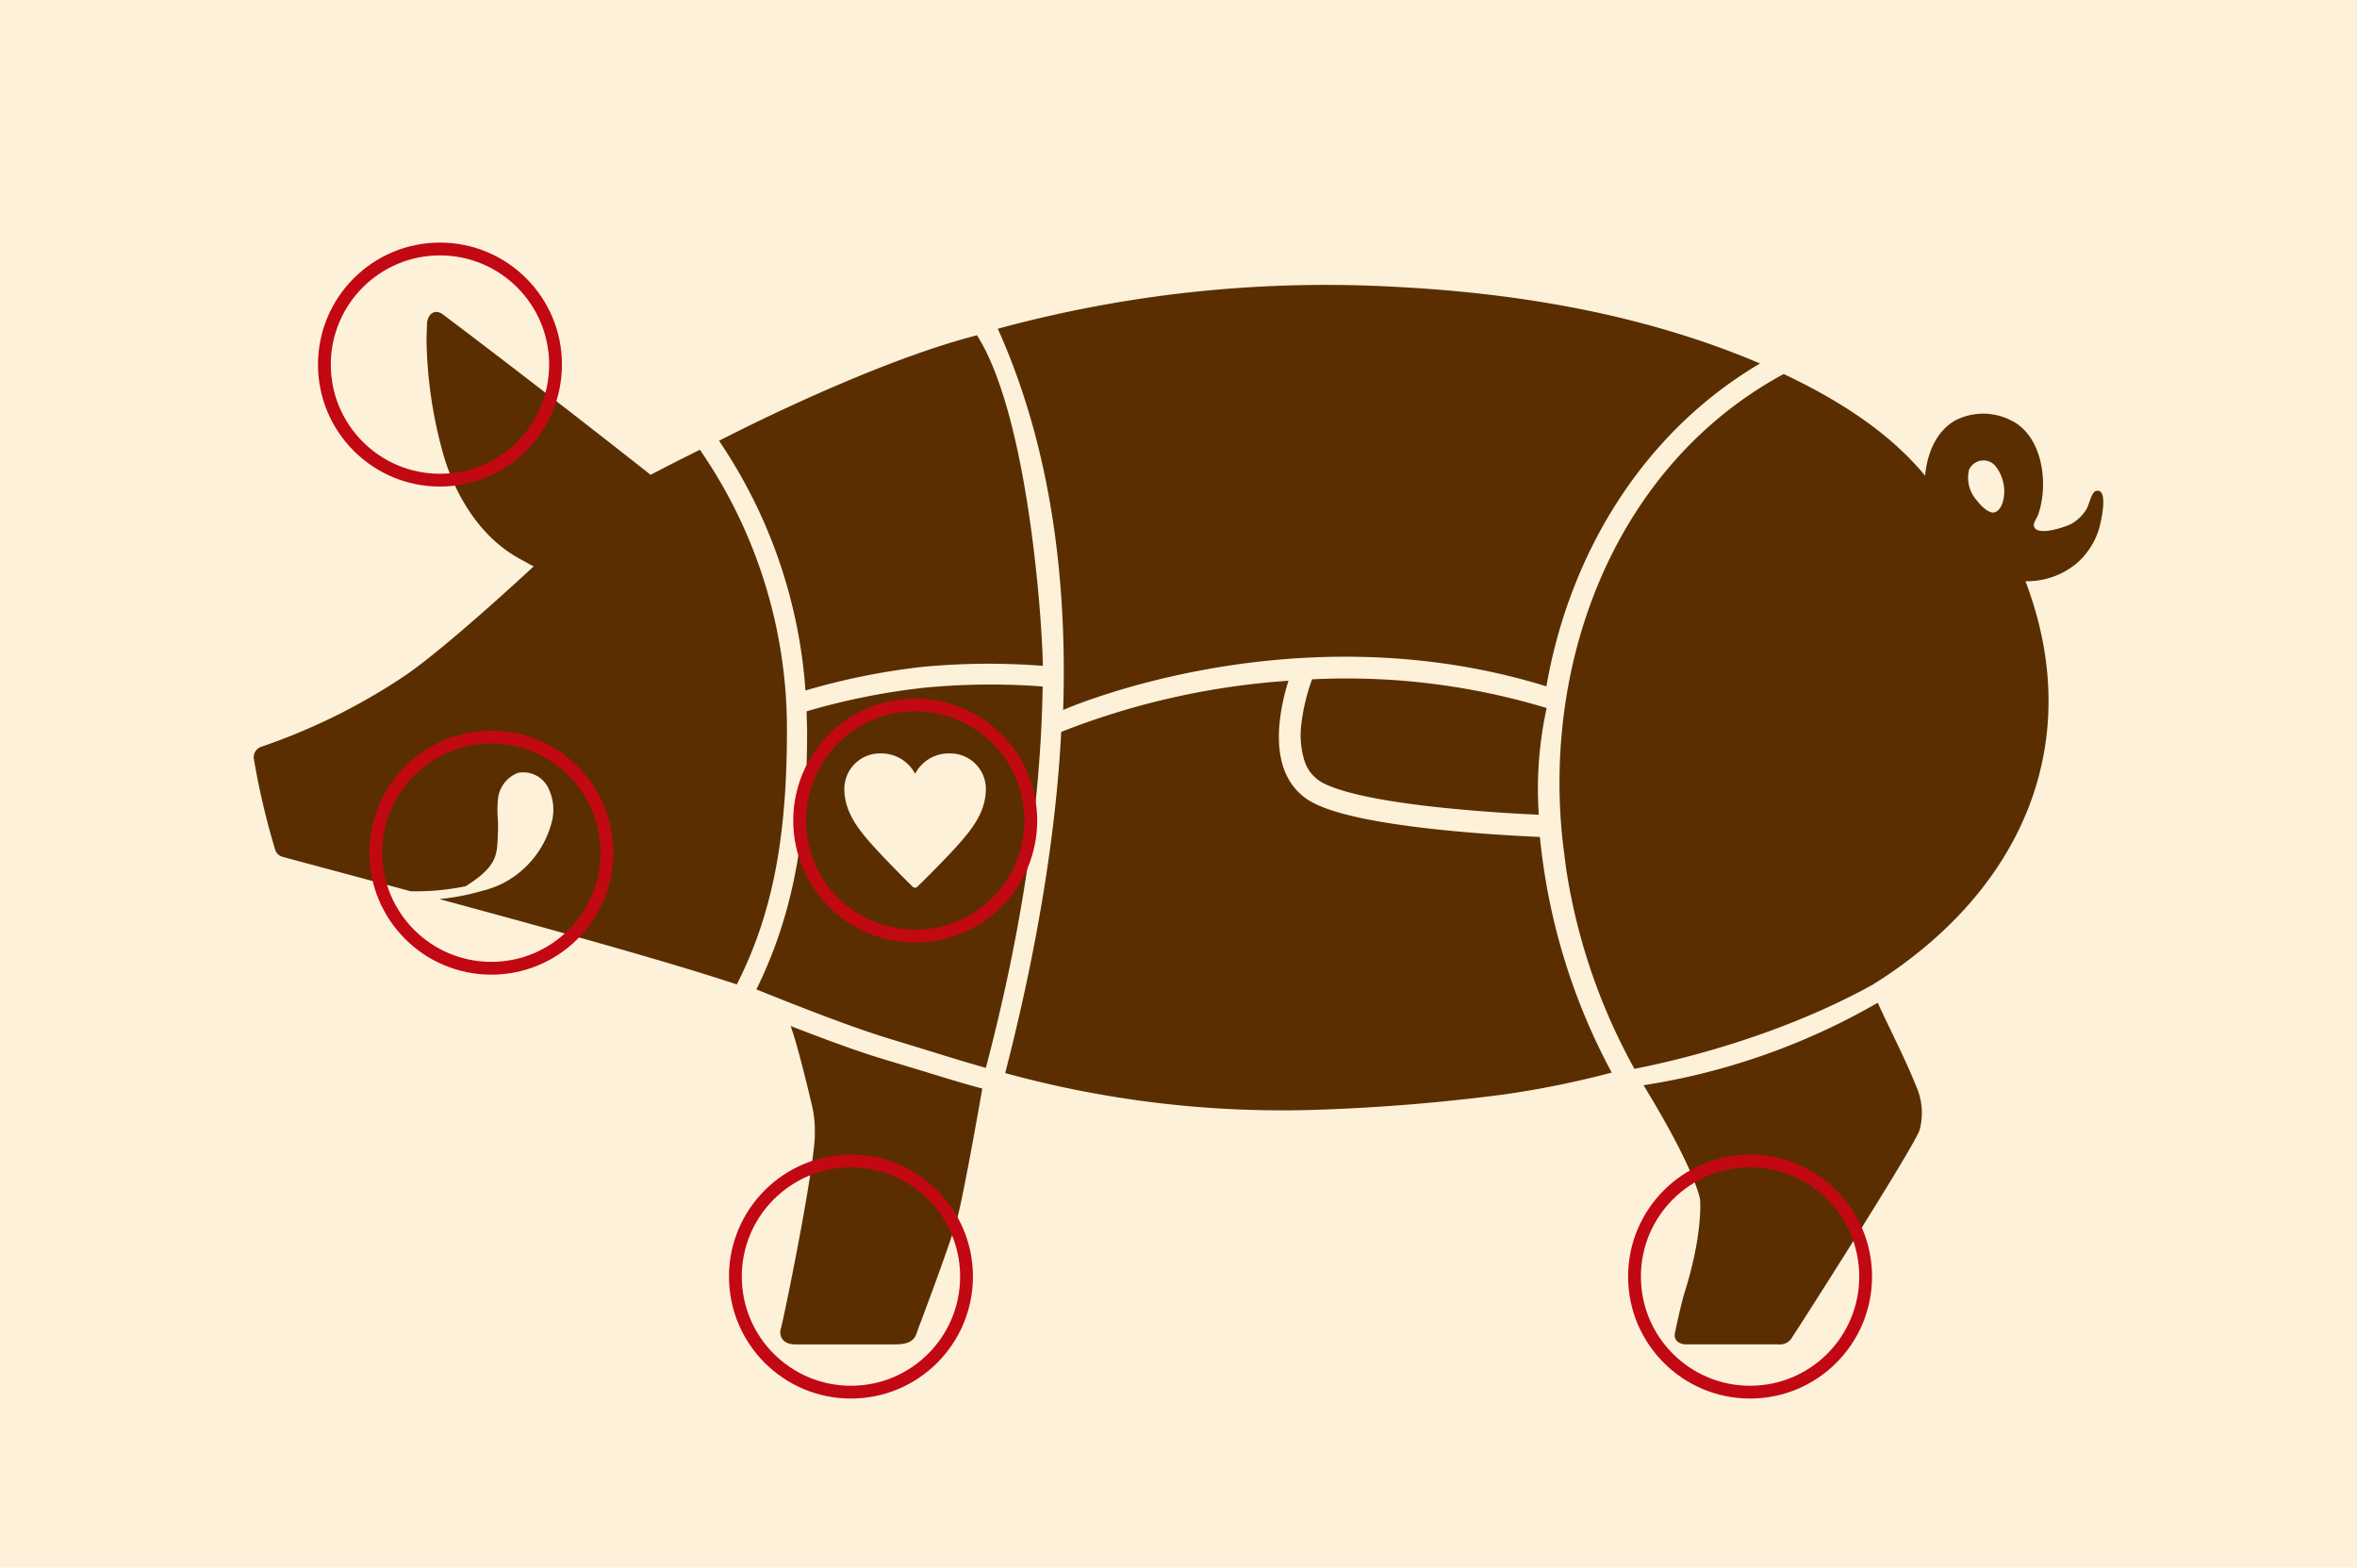
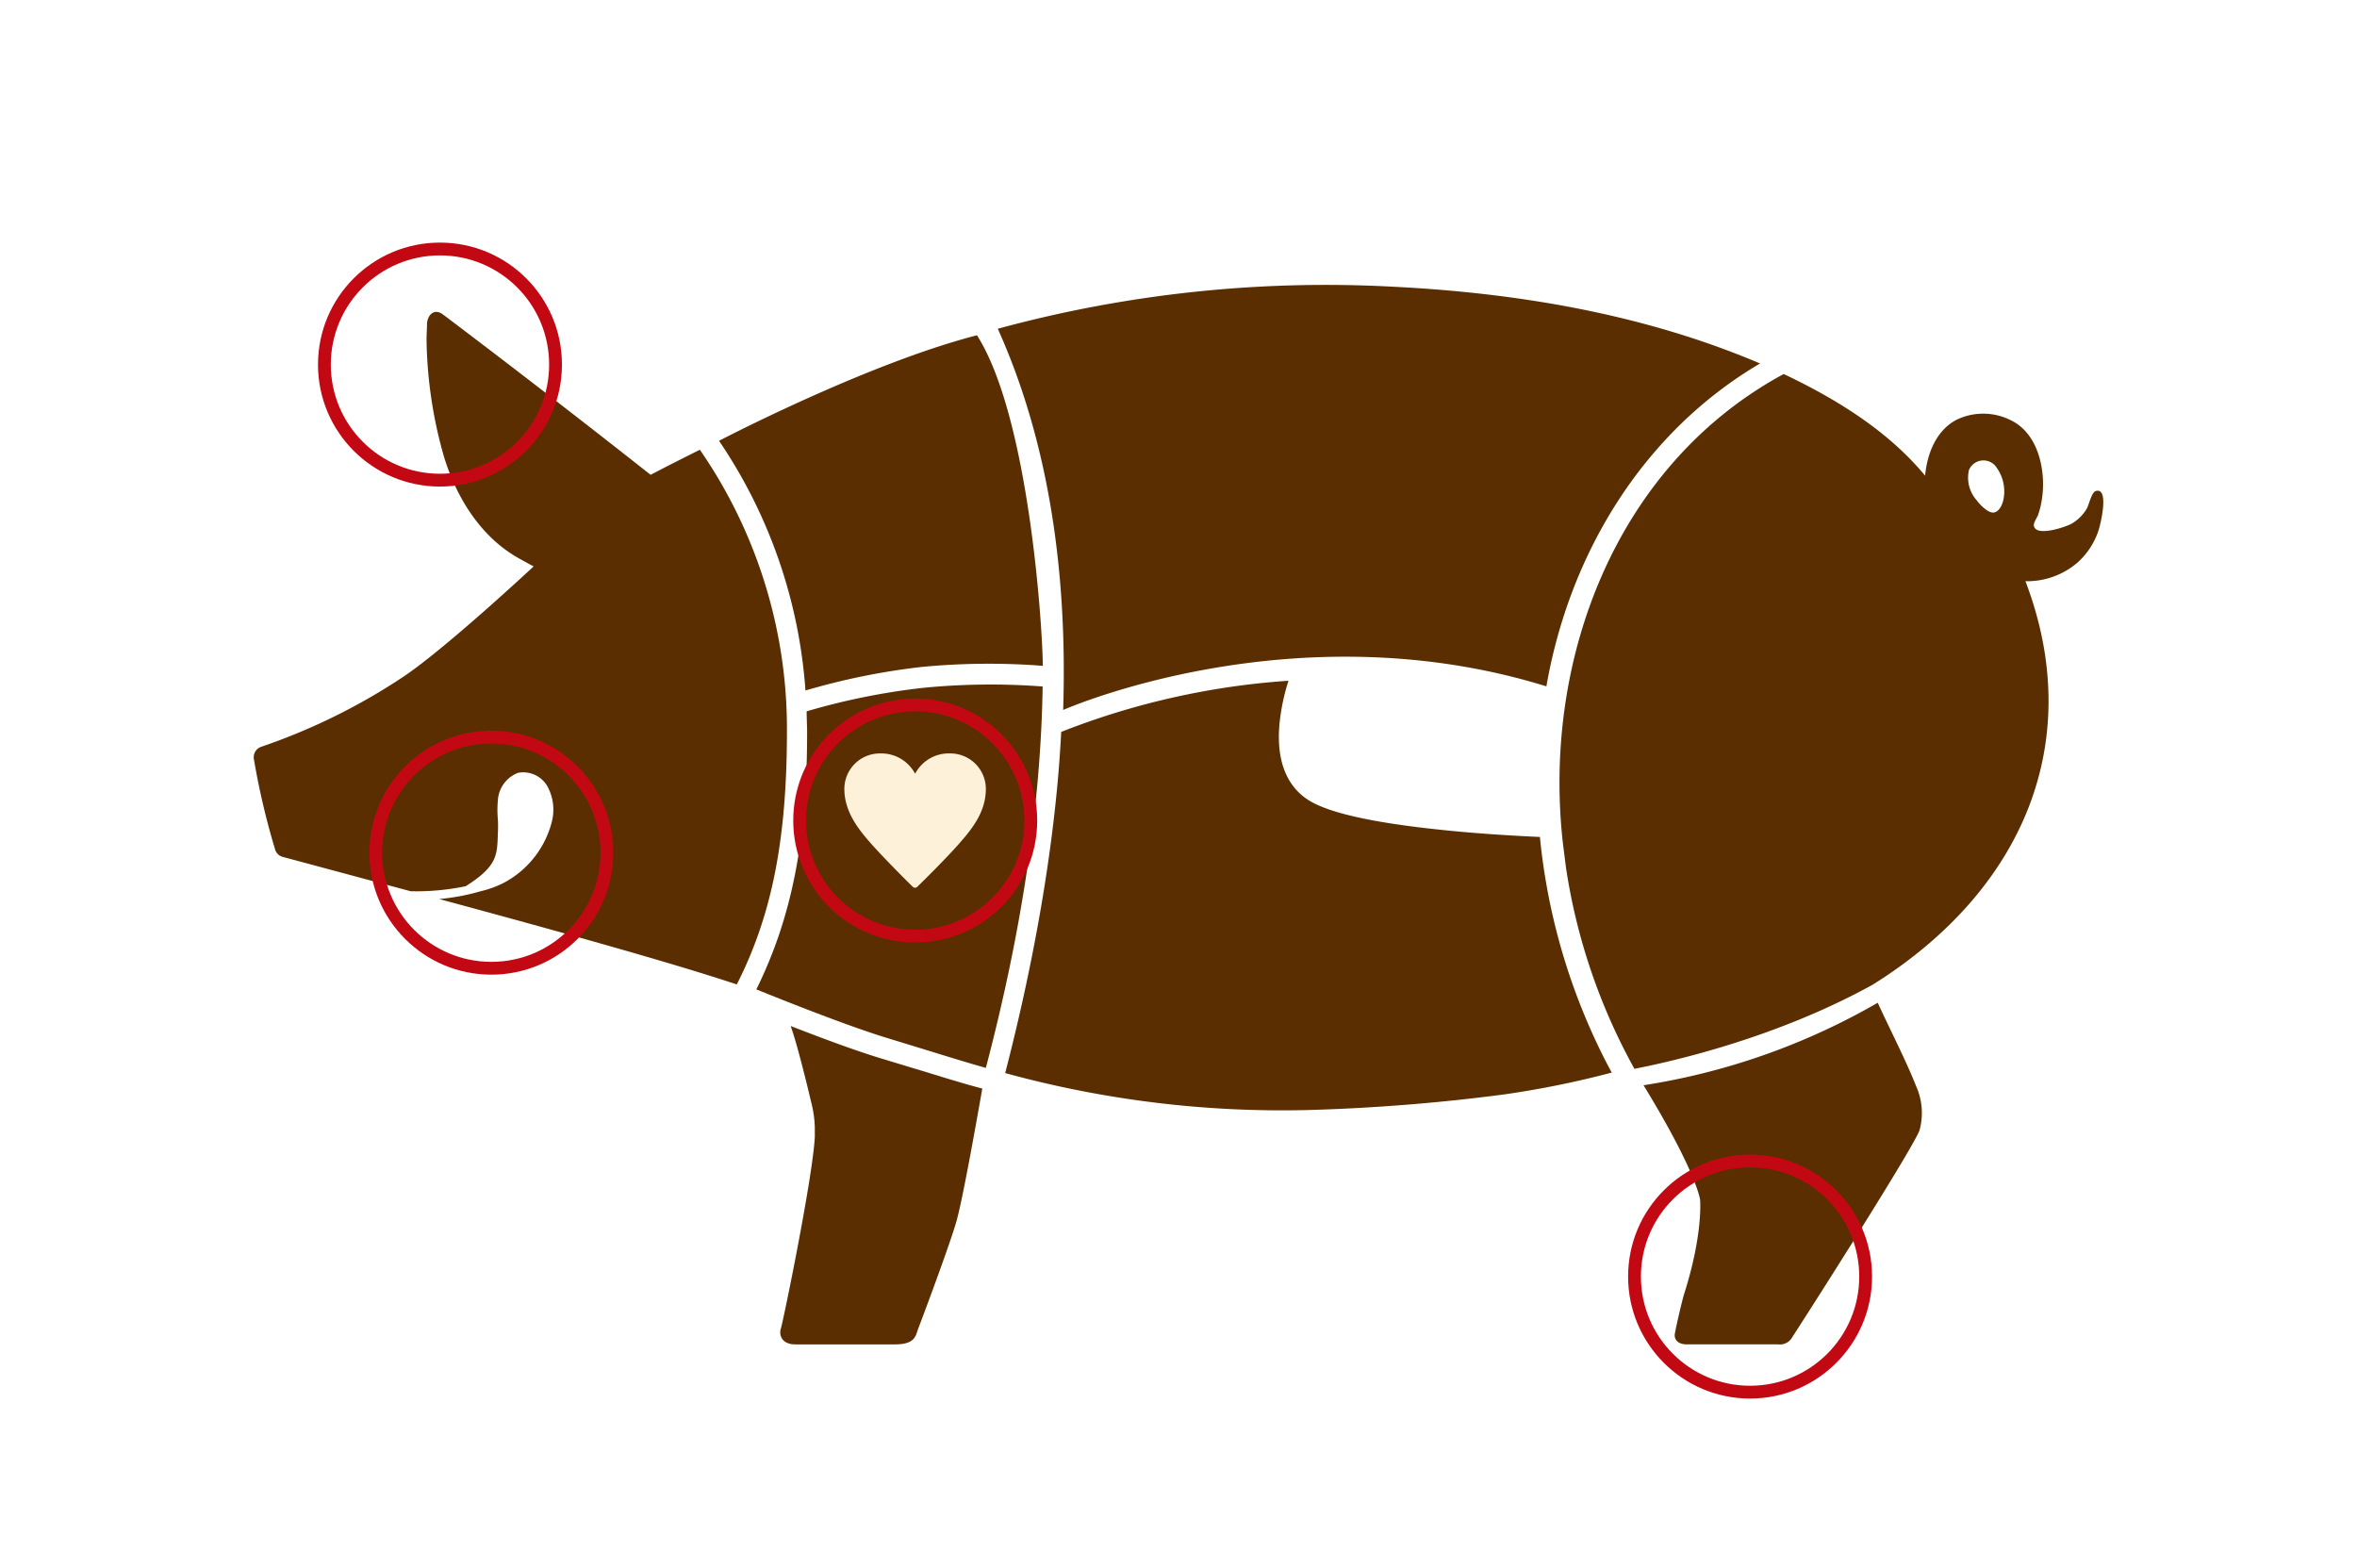
<svg xmlns="http://www.w3.org/2000/svg" id="レイヤー_1" data-name="レイヤー 1" width="300" height="199.5" viewBox="0 0 300 199.5">
  <defs>
    <style>.cls-2{fill:#5a2e00}.cls-4{stroke-linejoin:round;fill:none;stroke:#c20813;stroke-width:1.63px}</style>
  </defs>
-   <path fill="#fdf1da" d="M-21-20.25h340v236H-21z" />
  <path class="cls-2" d="M112.22 134.73c-3.32-1-7.86-2.7-11.58-4.15.09.28.19.56.28.85.6 1.82 1.63 5.88 2.31 8.77a14.5 14.5 0 01.48 3.22v1.28c-.27 5.19-4 23.36-4.32 24.38a1.57 1.57 0 00-.07.65c.07.69.6 1.37 1.9 1.37h12.71c2.59 0 2.62-1.14 2.94-2 1.49-3.91 4-10.76 4.78-13.37.75-2.36 2.52-12.33 3.38-17.19-2.12-.55-3.9-1.1-7.65-2.25zm5.38-47.2a86.68 86.68 0 00-14.93 3c0 .9.06 1.8.06 2.71 0 13.78-2 23.64-6.46 32.68 3.23 1.31 11.61 4.66 16.72 6.21l5.16 1.58c3 .93 5.43 1.67 7.33 2.2 4.63-17.59 7-33.83 7.23-48.54a88.3 88.3 0 00-15.11.16zm6.75-44.86c6.64 10.41 8.35 37.21 8.38 42.07a89.44 89.44 0 00-15.4.14 87.21 87.21 0 00-14.81 3 64.68 64.68 0 00-11-31.78s18.82-9.83 32.83-13.43zm72.48 44.66c2.93-16.81 12.24-32.27 27.19-41.07-14.78-6.29-30.94-9-46.91-9.78A159.06 159.06 0 00127 41.84c6.13 13.62 8.92 29.91 8.32 48.52 0 0 29.3-13 61.53-3" />
-   <path class="cls-2" d="M166 96.72a4.86 4.86 0 002.53 3c1.87.93 6.28 2.26 16.72 3.24a213 213 0 0010.61.73 48.13 48.13 0 011-13.58A88 88 0 00167 86.46a25.17 25.17 0 00-1.37 5.76 11 11 0 00.37 4.5z" />
  <path class="cls-2" d="M196 106.52c-1.95-.09-6.29-.3-11-.75-8.74-.83-14.7-2-17.73-3.53-2.37-1.18-5.06-3.95-4.39-10.37a26.52 26.52 0 011.12-5.23 96.59 96.59 0 00-28.93 6.51c-.65 13.09-3.2 28.26-7.13 43.42a133.28 133.28 0 0038.72 4.7 244.38 244.38 0 0024.92-2 120.39 120.39 0 0013.56-2.76 79.57 79.57 0 01-9.14-29.99zm43 21.1c1.36 3 3.66 7.48 4.87 10.58a8.35 8.35 0 01.46 5.61c-.61 1.95-13.51 22.22-16.19 26.34a1.8 1.8 0 01-1.81.95H214.7c-.87 0-1.39-.37-1.51-.89a1.11 1.11 0 010-.54c0-.12.8-3.82 1.2-5.09 2.39-7.54 2-11.84 2-11.88s-.46-3.57-7.2-14.58a85.93 85.93 0 0029.81-10.5zm27.76-65.13c-.58.18-.86 1.77-1.18 2.29a5.43 5.43 0 01-1.83 1.83c-.73.44-4.68 1.79-4.88.28-.06-.37.41-1 .53-1.34a10.34 10.34 0 00.46-1.8 12.75 12.75 0 000-4.27c-.4-2.44-1.62-4.91-3.94-6a7.77 7.77 0 00-7 0c-2.53 1.4-3.64 4.31-3.89 7.06-4.75-5.74-11.34-9.78-18-12.94-21.34 11.55-30.72 36.31-28.11 59.67l.41 3.23a76.15 76.15 0 008.7 25.53c5.69-1.11 18.49-4.17 30.33-10.71 19.21-12 27.2-31 19.44-51.35a9.84 9.84 0 006.59-2.34 9.45 9.45 0 002.69-4.06c.26-.74 1.44-5.57-.32-5.08zm-11.7.71c-.08.71-.41 1.74-1.16 2s-1.92-1-2.29-1.51a4.33 4.33 0 01-1-3.87 2 2 0 013.32-.57 5.19 5.19 0 011.13 3.95zM89.08 57.24c-3.86 1.92-6.27 3.19-6.27 3.19S70.25 50.48 56.35 40c-1-.72-1.87-.07-2 1.14 0 .69-.06 1.41-.06 2.13a56.58 56.58 0 002.21 14.82c1.6 5.3 4.77 10.34 9.6 13 .37.21 1.82 1 1.82 1S56.93 82.34 51.46 86.05a78.21 78.21 0 01-18.23 9 1.4 1.4 0 00-.92 1.53A94.52 94.52 0 0035 108.06a1.38 1.38 0 001 1l16.27 4.37a31.07 31.07 0 007-.64c4.11-2.59 4-4 4.1-6.77a16.87 16.87 0 000-1.74 13.08 13.08 0 010-2.42 4 4 0 012.56-3.5 3.54 3.54 0 013.89 2 6.2 6.2 0 01.39 4.33 12.2 12.2 0 01-6 7.62l-.21.11a12.83 12.83 0 01-2.79 1 27.81 27.81 0 01-5.31 1c15.3 4.14 29.42 8.06 37.88 10.87 4.46-8.78 6.35-18.38 6.38-31.92a62.5 62.5 0 00-11.08-36.13z" />
  <path d="M116.45 112.61c-.79-.76-3.87-3.85-5.42-5.62s-3.19-3.87-3.19-6.6a4.15 4.15 0 014.2-4.13 4.5 4.5 0 014.44 3.19h0a4.46 4.46 0 014.43-3.19 4.15 4.15 0 014.2 4.13c0 2.73-1.57 4.74-3.19 6.6s-4.65 4.86-5.44 5.62z" stroke-linejoin="round" stroke="#fdf1da" stroke-linecap="round" stroke-width=".74" fill="#fdf1da" />
  <circle class="cls-4" cx="62.54" cy="108.52" r="14.71" />
  <circle class="cls-4" cx="116.49" cy="104.43" r="14.71" />
  <circle class="cls-4" cx="56" cy="46.4" r="14.71" />
-   <circle class="cls-4" cx="108.31" cy="162.47" r="14.71" />
  <circle class="cls-4" cx="222.75" cy="162.47" r="14.71" />
</svg>